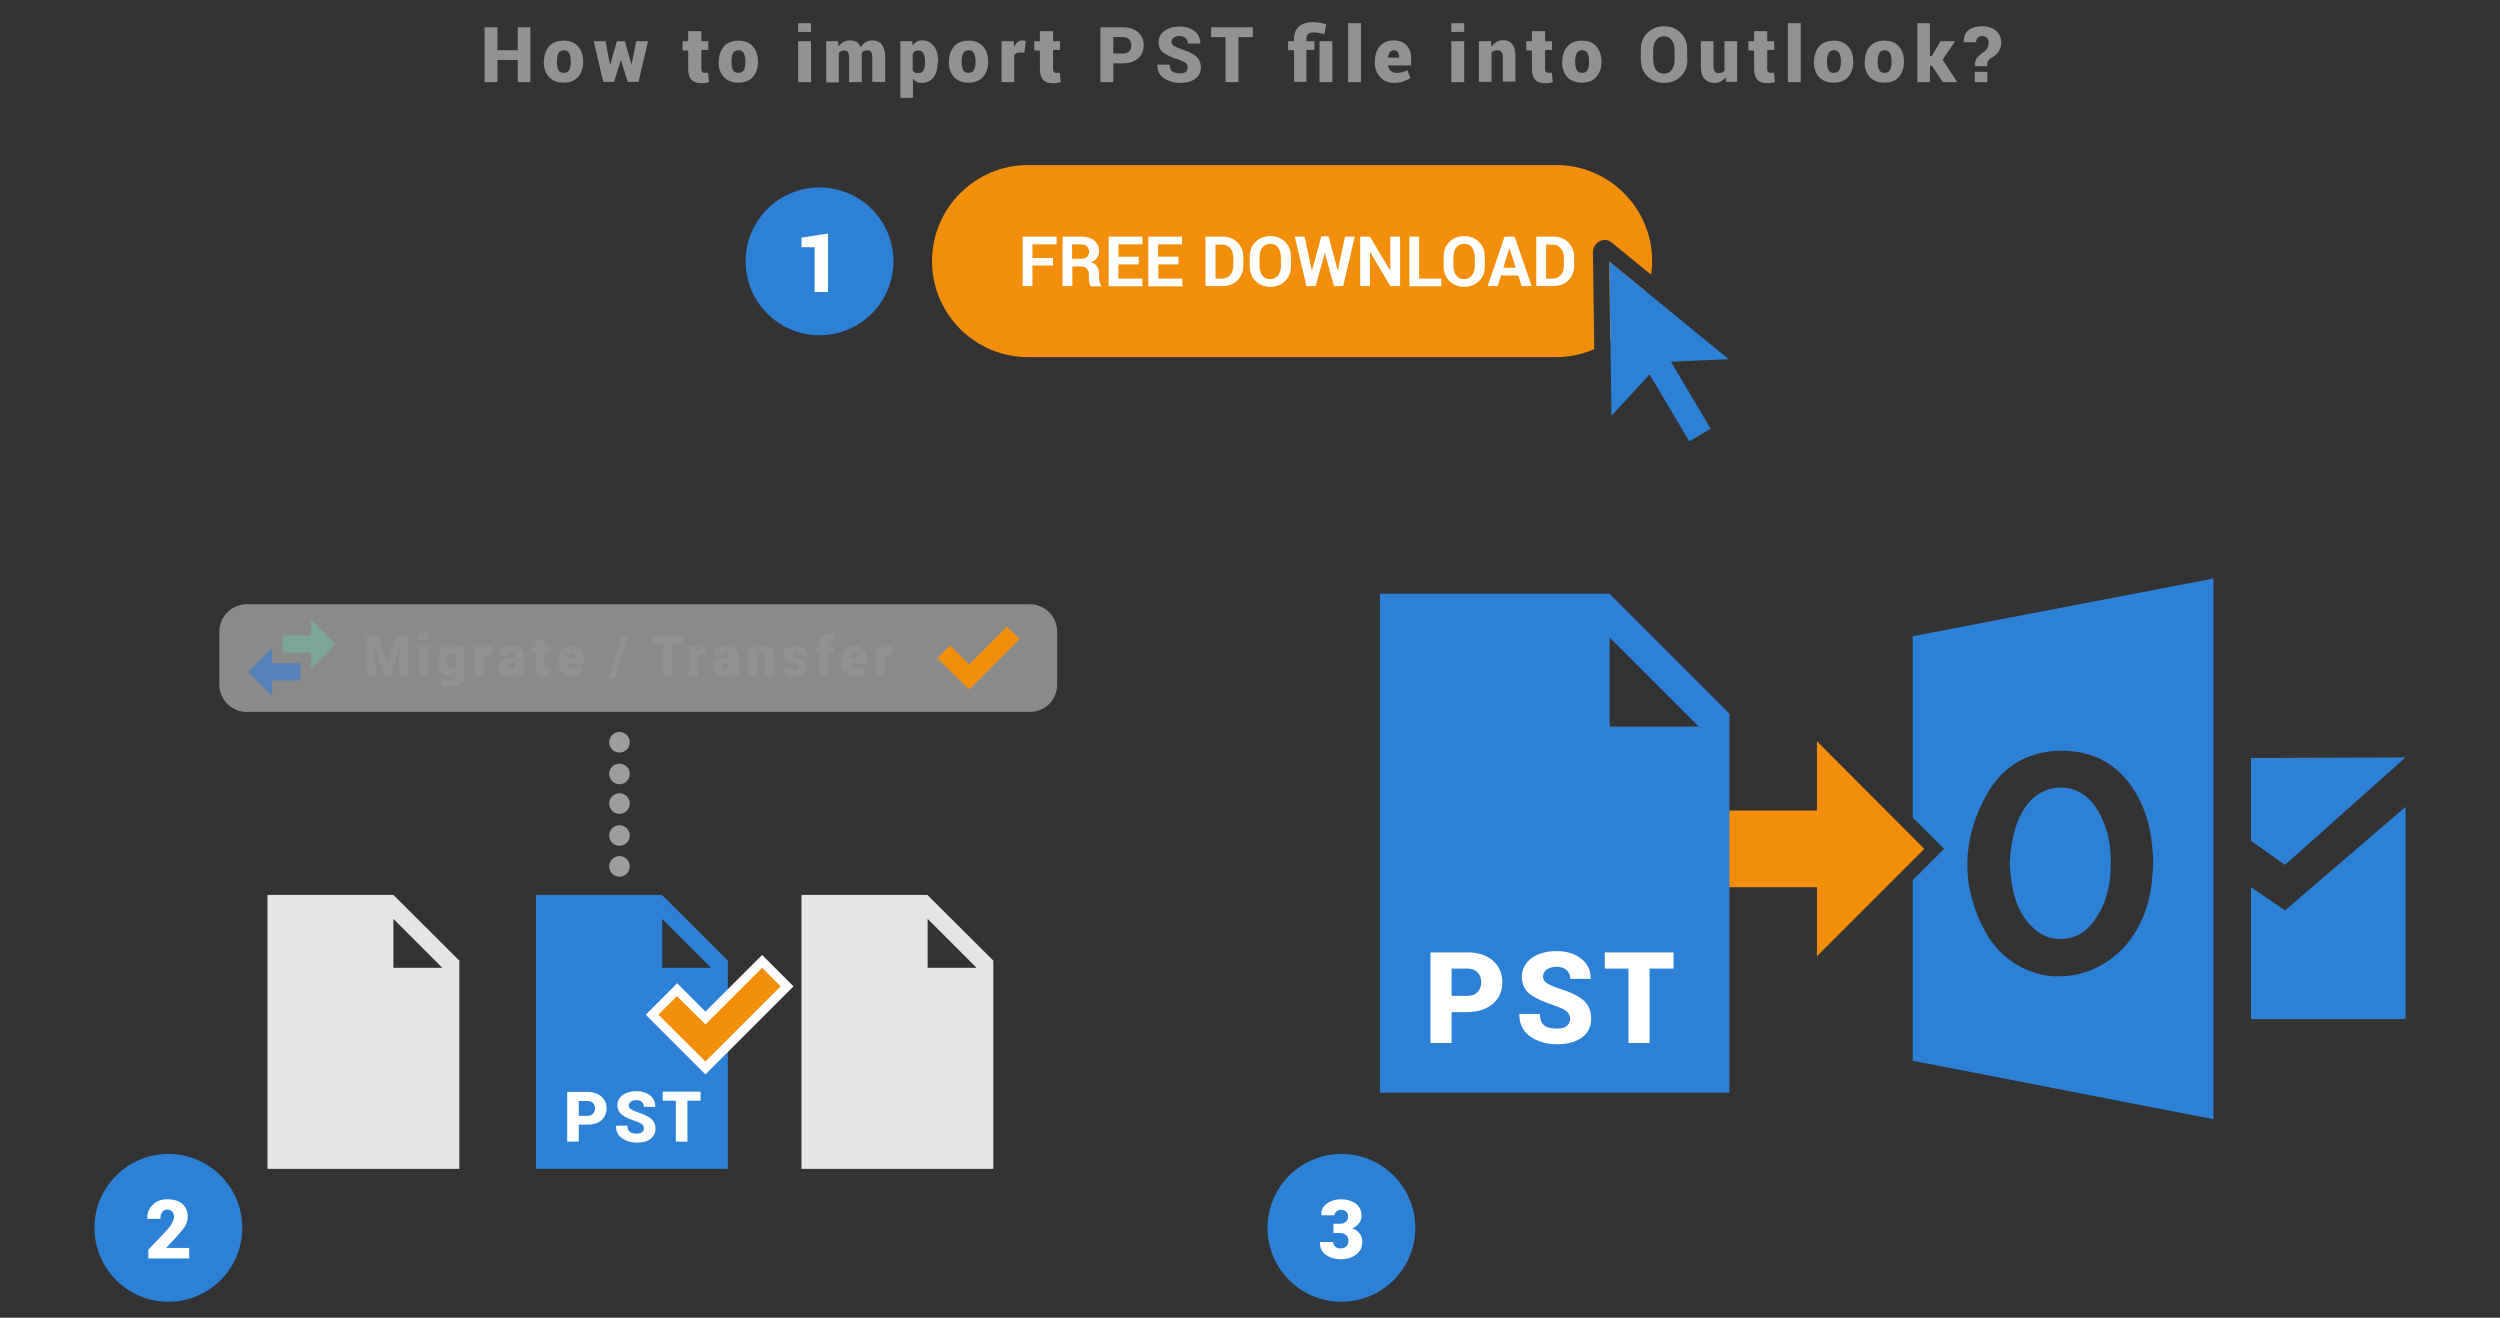
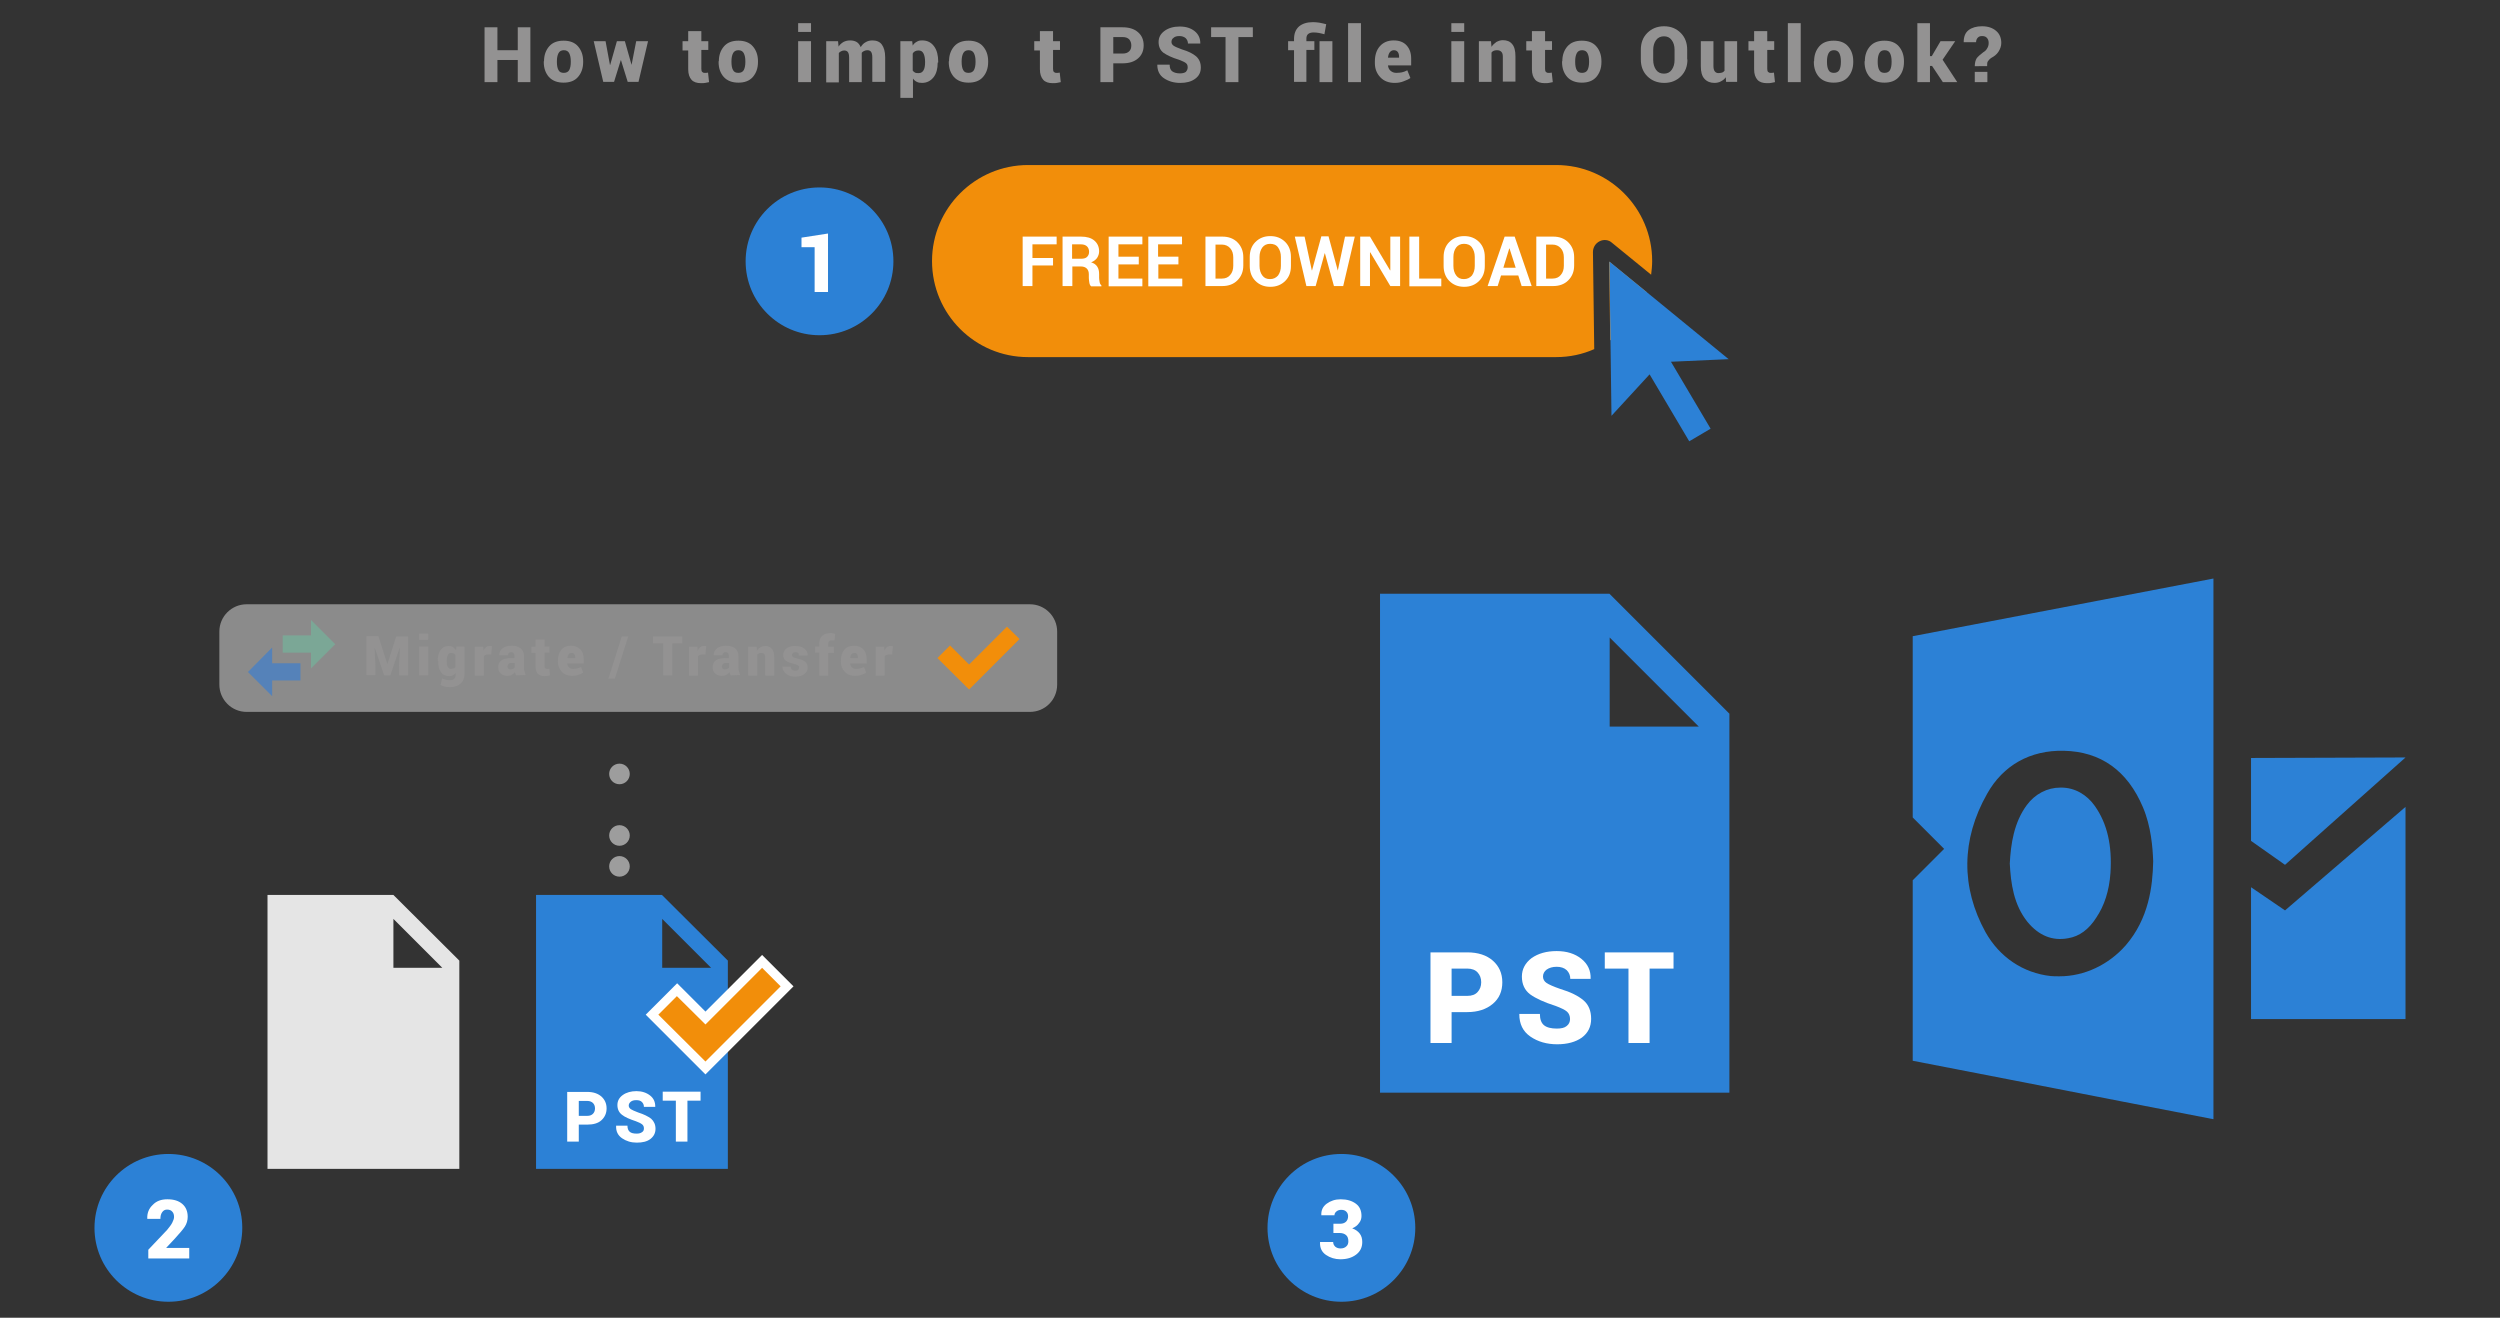
<svg xmlns="http://www.w3.org/2000/svg" version="1.1" id="Layer_1" x="0px" y="0px" width="971px" height="511.8px" viewBox="0 0 971 511.8" style="enable-background:new 0 0 971 511.8;" xml:space="preserve">
  <rect x="0" y="0" width="971" height="511.8" fill="#333333" stroke="none" />
  <g>
    <g>
      <g>
        <path style="fill:#F28E0A;" d="M639.6,113.5l-14.6-11.9l0.4,30.6C632,127.7,637,121.2,639.6,113.5z" />
        <path style="fill:#F28E0A;" d="M618.7,97.9c0-1.8,1-3.4,2.6-4.2c1.6-0.8,3.5-0.6,4.8,0.6l15.2,12.4c0.2-1.7,0.4-3.5,0.4-5.3     c0-20.5-16.7-37.3-37.3-37.3H399.3c-20.5,0-37.3,16.7-37.3,37.3s16.7,37.3,37.3,37.3h205.1c5.3,0,10.3-1.1,14.8-3.1L618.7,97.9z" />
      </g>
      <g>
        <path style="fill:#FFFFFF;" d="M409,103.1h-8v8h-3.8V91.9h13.2v3h-9.4v5.3h8V103.1z" />
        <path style="fill:#FFFFFF;" d="M416.5,103.4v7.7h-3.8V91.9h7.2c2.2,0,3.9,0.5,5.1,1.5c1.2,1,1.9,2.4,1.9,4.2c0,1-0.3,1.8-0.8,2.6     c-0.5,0.7-1.3,1.3-2.3,1.7c1.1,0.3,1.9,0.9,2.4,1.7c0.5,0.8,0.7,1.7,0.7,2.9v1.4c0,0.5,0.1,1.1,0.2,1.7c0.1,0.6,0.4,1,0.7,1.3     v0.3h-4c-0.4-0.3-0.6-0.8-0.7-1.4c-0.1-0.7-0.2-1.3-0.2-1.9v-1.4c0-1-0.3-1.7-0.8-2.2c-0.5-0.5-1.3-0.8-2.2-0.8H416.5z      M416.5,100.5h3.3c1.1,0,1.9-0.2,2.4-0.7c0.5-0.5,0.8-1.1,0.8-2c0-0.9-0.3-1.6-0.8-2.1s-1.3-0.8-2.4-0.8h-3.4V100.5z" />
        <path style="fill:#FFFFFF;" d="M442.3,102.7h-7.9v5.5h9.3v3h-13.1V91.9h13.1v3h-9.3v4.8h7.9V102.7z" />
        <path style="fill:#FFFFFF;" d="M457.8,102.7h-7.9v5.5h9.3v3H446V91.9h13.1v3h-9.3v4.8h7.9V102.7z" />
        <path style="fill:#FFFFFF;" d="M468.2,111.1V91.9h6.6c2.3,0,4.3,0.7,5.8,2.2c1.5,1.5,2.3,3.4,2.3,5.8v3.2c0,2.4-0.8,4.3-2.3,5.8     c-1.5,1.5-3.5,2.2-5.8,2.2H468.2z M472.1,94.9v13.3h2.5c1.4,0,2.5-0.5,3.2-1.4c0.8-0.9,1.2-2.1,1.2-3.6v-3.2     c0-1.5-0.4-2.7-1.2-3.6c-0.8-0.9-1.9-1.4-3.2-1.4H472.1z" />
        <path style="fill:#FFFFFF;" d="M501.4,103.3c0,2.4-0.7,4.3-2.2,5.8c-1.5,1.5-3.4,2.3-5.8,2.3c-2.4,0-4.3-0.8-5.8-2.3     c-1.5-1.5-2.2-3.5-2.2-5.8v-3.5c0-2.3,0.7-4.3,2.2-5.8s3.4-2.3,5.8-2.3c2.4,0,4.3,0.8,5.8,2.3c1.5,1.5,2.2,3.5,2.2,5.8V103.3z      M497.5,99.8c0-1.5-0.4-2.7-1.1-3.7c-0.7-1-1.8-1.4-3.1-1.4c-1.3,0-2.3,0.5-3,1.4c-0.7,1-1.1,2.2-1.1,3.7v3.5     c0,1.5,0.4,2.8,1.1,3.7c0.7,1,1.7,1.4,3,1.4c1.3,0,2.3-0.5,3.1-1.4c0.7-1,1.1-2.2,1.1-3.7V99.8z" />
        <path style="fill:#FFFFFF;" d="M519.6,105.1L519.6,105.1l2.8-13.2h3.8l-4.5,19.2h-3.6l-3.5-12.7h-0.1l-3.5,12.7h-3.6l-4.5-19.2     h3.8l2.8,13.1l0.1,0l3.6-13.2h2.8L519.6,105.1z" />
        <path style="fill:#FFFFFF;" d="M543.8,111.1H540L532.2,98l-0.1,0v13.1h-3.8V91.9h3.8l7.8,13.1l0.1,0V91.9h3.8V111.1z" />
        <path style="fill:#FFFFFF;" d="M551.3,108.2h8.5v3h-12.4V91.9h3.8V108.2z" />
        <path style="fill:#FFFFFF;" d="M576.7,103.3c0,2.4-0.7,4.3-2.2,5.8c-1.5,1.5-3.4,2.3-5.8,2.3c-2.4,0-4.3-0.8-5.8-2.3     c-1.5-1.5-2.2-3.5-2.2-5.8v-3.5c0-2.3,0.7-4.3,2.2-5.8c1.5-1.5,3.4-2.3,5.8-2.3c2.4,0,4.3,0.8,5.8,2.3c1.5,1.5,2.2,3.5,2.2,5.8     V103.3z M572.8,99.8c0-1.5-0.4-2.7-1.1-3.7c-0.7-1-1.8-1.4-3.1-1.4c-1.3,0-2.3,0.5-3,1.4s-1.1,2.2-1.1,3.7v3.5     c0,1.5,0.4,2.8,1.1,3.7c0.7,1,1.7,1.4,3,1.4c1.3,0,2.3-0.5,3.1-1.4c0.7-1,1.1-2.2,1.1-3.7V99.8z" />
        <path style="fill:#FFFFFF;" d="M589.7,107h-6.7l-1.3,4.1h-3.9l6.6-19.2h3.9l6.6,19.2H591L589.7,107z M583.9,104h4.8l-2.4-7.5     h-0.1L583.9,104z" />
        <path style="fill:#FFFFFF;" d="M596.7,111.1V91.9h6.6c2.3,0,4.3,0.7,5.8,2.2c1.5,1.5,2.3,3.4,2.3,5.8v3.2c0,2.4-0.8,4.3-2.3,5.8     c-1.5,1.5-3.5,2.2-5.8,2.2H596.7z M600.5,94.9v13.3h2.5c1.4,0,2.5-0.5,3.2-1.4c0.8-0.9,1.2-2.1,1.2-3.6v-3.2     c0-1.5-0.4-2.7-1.2-3.6c-0.8-0.9-1.9-1.4-3.2-1.4H600.5z" />
      </g>
      <circle style="fill:#2C81D6;" cx="318.3" cy="101.5" r="28.7" />
      <g>
        <path style="fill:#FFFFFF;" d="M321.7,113.4h-5.3V96h-5.1v-3.7l10.3-1.6V113.4z" />
      </g>
      <polygon style="fill:#2C81D6;" points="671.4,139.5 625.1,101.6 625.9,161.5 640.7,145.4 656.1,171.4 664.4,166.5 649,140.5   " />
    </g>
    <g>
      <circle style="fill:#2C81D6;" cx="65.4" cy="476.9" r="28.7" />
      <g>
        <path style="fill:#FFFFFF;" d="M73.5,488.8H57.6v-3.4l7.3-7.7c0.9-1.1,1.6-2,2-2.8c0.4-0.8,0.7-1.6,0.7-2.2     c0-0.9-0.2-1.6-0.7-2.1c-0.4-0.5-1.1-0.8-2-0.8c-0.8,0-1.4,0.3-1.9,1c-0.5,0.7-0.7,1.5-0.7,2.6h-5.1l0-0.1     c-0.1-2.1,0.6-3.9,2.1-5.3c1.4-1.5,3.3-2.2,5.7-2.2c2.5,0,4.4,0.6,5.8,1.8c1.4,1.2,2.1,2.9,2.1,5c0,1.4-0.4,2.7-1.1,3.8     c-0.7,1.1-2.1,2.7-4.1,4.9l-3.1,3.3l0,0.1h8.9V488.8z" />
      </g>
      <circle style="fill:#2C81D6;" cx="521" cy="476.9" r="28.7" />
      <g>
        <path style="fill:#FFFFFF;" d="M518.1,475.3h2.5c0.9,0,1.7-0.3,2.2-0.8c0.5-0.5,0.8-1.2,0.8-2.1c0-0.7-0.2-1.3-0.7-1.8     c-0.5-0.5-1.1-0.7-2-0.7c-0.7,0-1.3,0.2-1.8,0.6c-0.5,0.4-0.8,0.9-0.8,1.5h-5.1l0-0.1c-0.1-1.8,0.6-3.3,2.1-4.4     c1.5-1.1,3.3-1.7,5.4-1.7c2.5,0,4.4,0.6,5.9,1.7c1.5,1.1,2.2,2.7,2.2,4.8c0,1-0.3,2-1,2.8c-0.6,0.9-1.5,1.5-2.6,2     c1.2,0.4,2.2,1.1,2.9,2c0.7,0.9,1,2,1,3.3c0,2.1-0.8,3.7-2.4,4.9c-1.6,1.2-3.6,1.8-6.1,1.8c-2.1,0-4-0.6-5.6-1.7     c-1.6-1.1-2.4-2.7-2.3-4.9l0-0.1h5.1c0,0.7,0.3,1.3,0.8,1.8c0.6,0.5,1.3,0.7,2.1,0.7c0.9,0,1.7-0.3,2.2-0.8     c0.6-0.5,0.8-1.2,0.8-2c0-1.1-0.3-1.9-0.9-2.4c-0.6-0.5-1.4-0.8-2.4-0.8h-2.5V475.3z" />
      </g>
    </g>
    <path style="opacity:0.5;fill:#E5E5E5;" d="M400,276.5H95.8c-5.9,0-10.6-4.8-10.6-10.6v-20.6c0-5.9,4.8-10.6,10.6-10.6H400   c5.9,0,10.6,4.8,10.6,10.6v20.6C410.6,271.8,405.9,276.5,400,276.5z" />
    <path style="fill:#2C81D6;" d="M257.1,347.6h-48.9v106.4h74.5v-80.9L257.1,347.6z M257.2,375.9v-19l19,19H257.2z" />
    <g>
      <path style="fill:#FFFFFF;" d="M224.8,436.8v6.6h-4.5v-19.3h7.8c2.3,0,4.1,0.6,5.5,1.8c1.3,1.2,2,2.7,2,4.6c0,1.9-0.7,3.4-2,4.6    c-1.3,1.2-3.2,1.7-5.5,1.7H224.8z M224.8,433.4h3.3c1,0,1.7-0.3,2.2-0.8c0.5-0.5,0.8-1.2,0.8-2.1c0-0.9-0.3-1.6-0.8-2.1    c-0.5-0.5-1.3-0.8-2.2-0.8h-3.3V433.4z" />
      <path style="fill:#FFFFFF;" d="M250.1,438.3c0-0.7-0.2-1.2-0.7-1.6c-0.5-0.4-1.3-0.8-2.4-1.2c-2.4-0.8-4.3-1.6-5.4-2.5    c-1.2-0.9-1.8-2.2-1.8-3.8c0-1.6,0.7-2.9,2.1-3.9c1.4-1,3.2-1.5,5.3-1.5c2.1,0,3.9,0.6,5.3,1.7c1.4,1.1,2,2.5,2,4.3l0,0.1h-4.4    c0-0.8-0.3-1.4-0.8-1.9s-1.2-0.7-2.2-0.7c-0.9,0-1.6,0.2-2.1,0.6c-0.5,0.4-0.8,0.9-0.8,1.5c0,0.6,0.3,1,0.8,1.4    c0.5,0.3,1.5,0.8,2.9,1.3c2.2,0.7,3.8,1.5,5,2.4c1.1,1,1.7,2.3,1.7,3.9c0,1.7-0.7,3-2,4c-1.3,1-3.1,1.4-5.3,1.4    c-2.2,0-4.1-0.6-5.7-1.7c-1.6-1.1-2.4-2.7-2.3-4.8l0-0.1h4.4c0,1.1,0.3,1.9,0.9,2.4c0.6,0.5,1.5,0.7,2.7,0.7    c0.9,0,1.6-0.2,2.1-0.6C249.9,439.4,250.1,438.9,250.1,438.3z" />
      <path style="fill:#FFFFFF;" d="M272.1,427.5H267v15.9h-4.5v-15.9h-5.1v-3.5h14.7V427.5z" />
    </g>
    <g>
      <polygon style="fill:#F28E0A;" points="274,397.9 262.9,386.9 255.7,394.1 274,412.3 303.2,383.1 296,375.9   " />
      <path style="fill:#FFFFFF;" d="M274,417.3l-23.2-23.2l12.2-12.2l11,11l22-22l12.2,12.2L274,417.3z M260.7,394.1l13.3,13.3    l24.3-24.3l-2.3-2.3l-22,22l-11-11L260.7,394.1z" />
    </g>
    <polygon style="fill:#F28E0A;" points="274,397.9 262.9,386.9 255.7,394.1 274,412.3 303.2,383.1 296,375.9  " />
    <polygon style="fill:#7BA796;" points="109.8,253.5 120.8,253.5 120.8,259.6 130.2,250.2 120.8,240.8 120.8,246.8 109.8,246.8  " />
    <polygon style="fill:#5582B9;" points="116.7,257.6 105.7,257.6 105.7,251.5 96.3,261 105.7,270.4 105.7,264.3 116.7,264.3  " />
    <g>
      <g>
        <path style="fill:#939292;" d="M147,247.2l3.4,10.6h0.1l3.4-10.6h4.6v15.1h-3.5v-3.7l0.3-6.9l-0.1,0l-3.6,10.6h-2.4l-3.6-10.6     l-0.1,0l0.3,6.8v3.7h-3.5v-15.1H147z" />
        <path style="fill:#939292;" d="M166.3,248.5h-3.5v-2.4h3.5V248.5z M166.3,262.3h-3.5v-11.2h3.5V262.3z" />
        <path style="fill:#939292;" d="M170,256.7c0-1.7,0.4-3.2,1.1-4.2c0.8-1.1,1.8-1.6,3.2-1.6c0.6,0,1.1,0.1,1.6,0.4     c0.4,0.3,0.8,0.7,1.2,1.2l0.2-1.4h3.1v10.8c0,1.5-0.5,2.7-1.5,3.6c-1,0.9-2.4,1.4-4.2,1.4c-0.6,0-1.2-0.1-1.8-0.2     s-1.2-0.4-1.8-0.6l0.6-2.6c0.5,0.2,1,0.4,1.5,0.5s1,0.2,1.6,0.2c0.7,0,1.3-0.2,1.6-0.6c0.4-0.4,0.6-0.9,0.6-1.6v-0.6     c-0.3,0.4-0.7,0.7-1.1,0.9c-0.4,0.2-0.9,0.3-1.4,0.3c-1.4,0-2.5-0.5-3.2-1.5c-0.8-1-1.1-2.4-1.1-4.1V256.7z M173.5,256.9     c0,0.9,0.1,1.6,0.4,2.1c0.3,0.5,0.7,0.8,1.3,0.8c0.4,0,0.7-0.1,1-0.2c0.3-0.1,0.5-0.3,0.7-0.5v-4.7c-0.2-0.3-0.4-0.5-0.7-0.6     c-0.3-0.1-0.6-0.2-1-0.2c-0.6,0-1.1,0.3-1.3,0.9c-0.3,0.6-0.4,1.3-0.4,2.3V256.9z" />
        <path style="fill:#939292;" d="M190.8,254.2l-1.3,0c-0.4,0-0.7,0.1-1,0.2c-0.3,0.1-0.4,0.3-0.6,0.6v7.4h-3.5v-11.2h3.3l0.1,1.6     c0.2-0.6,0.5-1,0.9-1.4c0.4-0.3,0.8-0.5,1.4-0.5c0.2,0,0.3,0,0.5,0c0.2,0,0.3,0.1,0.5,0.1L190.8,254.2z" />
        <path style="fill:#939292;" d="M200.5,262.3c-0.1-0.2-0.2-0.4-0.3-0.6c-0.1-0.2-0.1-0.4-0.2-0.7c-0.3,0.5-0.7,0.8-1.2,1.1     c-0.5,0.3-1,0.4-1.7,0.4c-1.1,0-1.9-0.3-2.6-0.9s-1-1.4-1-2.5c0-1.1,0.4-2,1.2-2.6c0.8-0.6,2.1-0.9,3.8-0.9h1.3v-0.8     c0-0.5-0.1-0.8-0.3-1.1s-0.6-0.4-1-0.4c-0.4,0-0.7,0.1-0.9,0.3c-0.2,0.2-0.3,0.5-0.3,0.9l-3.4,0l0-0.1c0-1,0.4-1.9,1.3-2.6     s2.1-1,3.6-1c1.4,0,2.5,0.3,3.4,1s1.3,1.7,1.3,3v4.2c0,0.6,0,1.2,0.2,1.7c0.1,0.5,0.3,1,0.5,1.5L200.5,262.3z M198.2,260     c0.3,0,0.7-0.1,1-0.2s0.5-0.3,0.7-0.5v-1.8h-1.2c-0.6,0-1,0.1-1.2,0.4s-0.4,0.6-0.4,1c0,0.3,0.1,0.6,0.3,0.8     C197.6,259.9,197.9,260,198.2,260z" />
        <path style="fill:#939292;" d="M211.5,248.3v2.8h1.9v2.4h-1.9v5.1c0,0.4,0.1,0.7,0.2,0.9c0.2,0.2,0.4,0.3,0.7,0.3     c0.2,0,0.4,0,0.5,0s0.3,0,0.5-0.1l0.2,2.6c-0.4,0.1-0.7,0.2-1,0.2c-0.3,0-0.7,0.1-1.1,0.1c-1.2,0-2-0.3-2.6-0.9s-0.9-1.6-0.9-2.9     v-5.2h-1.6v-2.4h1.6v-2.8H211.5z" />
        <path style="fill:#939292;" d="M222.2,262.5c-1.7,0-3-0.5-4-1.6c-1-1-1.5-2.3-1.5-3.9v-0.4c0-1.7,0.4-3.1,1.3-4.2     c0.9-1.1,2.2-1.6,3.8-1.6c1.5,0,2.7,0.5,3.6,1.4c0.9,0.9,1.3,2.1,1.3,3.7v1.8h-6.4l0,0.1c0.1,0.6,0.3,1,0.7,1.4     c0.4,0.4,0.9,0.6,1.6,0.6c0.7,0,1.2-0.1,1.6-0.2c0.4-0.1,0.9-0.3,1.5-0.5l0.8,2.1c-0.5,0.4-1.1,0.7-1.9,0.9     C223.9,262.4,223.1,262.5,222.2,262.5z M222,253.6c-0.5,0-0.9,0.2-1.1,0.5c-0.3,0.4-0.4,0.8-0.5,1.4l0,0.1h3v-0.3     c0-0.6-0.1-1-0.4-1.3C222.8,253.7,222.5,253.6,222,253.6z" />
        <path style="fill:#939292;" d="M238.8,263.6h-2.5l5.2-16.4h2.5L238.8,263.6z" />
        <path style="fill:#939292;" d="M265.1,249.9h-4v12.4h-3.5v-12.4h-4v-2.7h11.4V249.9z" />
        <path style="fill:#939292;" d="M274,254.2l-1.3,0c-0.4,0-0.7,0.1-1,0.2c-0.3,0.1-0.4,0.3-0.6,0.6v7.4h-3.5v-11.2h3.3l0.1,1.6     c0.2-0.6,0.5-1,0.9-1.4c0.4-0.3,0.8-0.5,1.4-0.5c0.2,0,0.3,0,0.5,0c0.2,0,0.3,0.1,0.5,0.1L274,254.2z" />
        <path style="fill:#939292;" d="M283.8,262.3c-0.1-0.2-0.2-0.4-0.3-0.6c-0.1-0.2-0.1-0.4-0.2-0.7c-0.3,0.5-0.7,0.8-1.2,1.1     c-0.5,0.3-1,0.4-1.7,0.4c-1.1,0-1.9-0.3-2.6-0.9s-1-1.4-1-2.5c0-1.1,0.4-2,1.2-2.6c0.8-0.6,2.1-0.9,3.8-0.9h1.3v-0.8     c0-0.5-0.1-0.8-0.3-1.1s-0.6-0.4-1-0.4c-0.4,0-0.7,0.1-0.9,0.3c-0.2,0.2-0.3,0.5-0.3,0.9l-3.4,0l0-0.1c0-1,0.4-1.9,1.3-2.6     s2.1-1,3.6-1c1.4,0,2.5,0.3,3.4,1s1.3,1.7,1.3,3v4.2c0,0.6,0,1.2,0.2,1.7c0.1,0.5,0.3,1,0.5,1.5L283.8,262.3z M281.5,260     c0.3,0,0.7-0.1,1-0.2s0.5-0.3,0.7-0.5v-1.8h-1.2c-0.6,0-1,0.1-1.2,0.4s-0.4,0.6-0.4,1c0,0.3,0.1,0.6,0.3,0.8     C280.9,259.9,281.2,260,281.5,260z" />
        <path style="fill:#939292;" d="M293.9,251.1l0.1,1.6c0.4-0.6,0.8-1,1.4-1.3c0.5-0.3,1.1-0.5,1.8-0.5c1.1,0,2,0.4,2.6,1.1     c0.6,0.7,0.9,1.8,0.9,3.4v7h-3.5v-7c0-0.6-0.1-1.1-0.4-1.4c-0.3-0.3-0.7-0.4-1.2-0.4c-0.3,0-0.6,0.1-0.9,0.2     c-0.3,0.1-0.5,0.3-0.6,0.5v8.1h-3.5v-11.2H293.9z" />
        <path style="fill:#939292;" d="M310.4,259.1c0-0.3-0.2-0.5-0.5-0.7s-0.9-0.4-1.7-0.6c-1.3-0.3-2.3-0.7-3-1.2     c-0.7-0.5-1-1.3-1-2.2c0-1,0.4-1.8,1.2-2.5s2-1,3.4-1c1.5,0,2.7,0.3,3.6,1c0.9,0.7,1.3,1.5,1.3,2.6l0,0.1h-3.4     c0-0.4-0.1-0.8-0.3-1c-0.2-0.2-0.6-0.3-1.1-0.3c-0.4,0-0.7,0.1-0.9,0.3c-0.2,0.2-0.4,0.5-0.4,0.8c0,0.3,0.1,0.5,0.4,0.8     c0.3,0.2,0.9,0.4,1.7,0.6c1.4,0.3,2.4,0.7,3,1.2c0.7,0.5,1,1.3,1,2.3c0,1-0.4,1.8-1.3,2.5c-0.9,0.7-2.1,1-3.6,1     c-1.5,0-2.7-0.4-3.6-1.2c-0.9-0.8-1.3-1.6-1.3-2.6l0-0.1h3.2c0,0.5,0.2,0.9,0.5,1.2c0.3,0.2,0.7,0.4,1.3,0.4     c0.5,0,0.8-0.1,1.1-0.3C310.3,259.7,310.4,259.5,310.4,259.1z" />
        <path style="fill:#939292;" d="M318.2,262.3v-8.8h-1.6v-2.4h1.6v-1.2c0-1.3,0.4-2.3,1.2-3c0.8-0.7,1.9-1,3.3-1     c0.3,0,0.5,0,0.8,0.1s0.6,0.1,0.9,0.2l-0.3,2.6c-0.2,0-0.4-0.1-0.5-0.1s-0.3,0-0.5,0c-0.4,0-0.8,0.1-1,0.3     c-0.2,0.2-0.4,0.6-0.4,1v1.2h2.2v2.4h-2.2v8.8H318.2z" />
        <path style="fill:#939292;" d="M332.1,262.5c-1.7,0-3-0.5-4-1.6c-1-1-1.5-2.3-1.5-3.9v-0.4c0-1.7,0.4-3.1,1.3-4.2     c0.9-1.1,2.2-1.6,3.8-1.6c1.5,0,2.7,0.5,3.6,1.4c0.9,0.9,1.3,2.1,1.3,3.7v1.8h-6.4l0,0.1c0.1,0.6,0.3,1,0.7,1.4     c0.4,0.4,0.9,0.6,1.6,0.6c0.7,0,1.2-0.1,1.6-0.2c0.4-0.1,0.9-0.3,1.5-0.5l0.8,2.1c-0.5,0.4-1.1,0.7-1.9,0.9     C333.8,262.4,333,262.5,332.1,262.5z M331.8,253.6c-0.5,0-0.9,0.2-1.1,0.5c-0.3,0.4-0.4,0.8-0.5,1.4l0,0.1h3v-0.3     c0-0.6-0.1-1-0.4-1.3C332.7,253.7,332.3,253.6,331.8,253.6z" />
        <path style="fill:#939292;" d="M346.5,254.2l-1.3,0c-0.4,0-0.7,0.1-1,0.2c-0.3,0.1-0.4,0.3-0.6,0.6v7.4h-3.5v-11.2h3.3l0.1,1.6     c0.2-0.6,0.5-1,0.9-1.4c0.4-0.3,0.8-0.5,1.4-0.5c0.2,0,0.3,0,0.5,0c0.2,0,0.3,0.1,0.5,0.1L346.5,254.2z" />
      </g>
    </g>
    <polygon style="fill:#F28E0A;" points="376.4,258.1 369,250.7 364.1,255.6 376.4,267.8 396,248.2 391.1,243.4  " />
-     <circle style="opacity:0.6;fill:#E5E5E5;" cx="240.6" cy="312.1" r="4" />
    <circle style="opacity:0.6;fill:#E5E5E5;" cx="240.6" cy="324.5" r="4" />
    <circle style="opacity:0.6;fill:#E5E5E5;" cx="240.6" cy="336.5" r="4" />
-     <circle style="opacity:0.6;fill:#E5E5E5;" cx="240.6" cy="288.3" r="4" />
    <circle style="opacity:0.6;fill:#E5E5E5;" cx="240.6" cy="300.6" r="4" />
    <path style="fill:#E5E5E5;" d="M152.8,347.6h-48.9v106.4h74.5v-80.9L152.8,347.6z M152.8,375.9v-19l19,19H152.8z" />
-     <path style="fill:#E5E5E5;" d="M360.2,347.6h-48.9v106.4h74.5v-80.9L360.2,347.6z M360.3,375.9v-19l19,19H360.3z" />
    <g>
      <path style="fill:#939292;" d="M206,31.9h-4.9v-8.6h-7.9v8.6h-5V10.6h5v8.9h7.9v-8.9h4.9V31.9z" />
      <path style="fill:#939292;" d="M211.3,23.8c0-2.4,0.7-4.3,2-5.8c1.3-1.5,3.2-2.2,5.6-2.2c2.4,0,4.3,0.7,5.6,2.2    c1.3,1.5,2,3.4,2,5.8v0.3c0,2.4-0.7,4.3-2,5.8c-1.3,1.5-3.2,2.2-5.6,2.2c-2.4,0-4.3-0.7-5.7-2.2c-1.3-1.5-2-3.4-2-5.8V23.8z     M216.3,24.1c0,1.3,0.2,2.4,0.6,3.1c0.4,0.8,1.1,1.1,2.1,1.1c1,0,1.7-0.4,2.1-1.1c0.4-0.8,0.6-1.8,0.6-3.1v-0.3    c0-1.3-0.2-2.3-0.6-3.1c-0.4-0.8-1.1-1.2-2.1-1.2c-1,0-1.7,0.4-2.1,1.2c-0.4,0.8-0.6,1.8-0.6,3.1V24.1z" />
      <path style="fill:#939292;" d="M245.3,25.2L245.3,25.2l1.8-9.2h4.6l-3.7,15.8h-4.2l-2.6-8.4h-0.1l-2.6,8.4h-4.2L230.6,16h4.6    l1.7,9.2h0.1l2.6-9.2h3.1L245.3,25.2z" />
      <path style="fill:#939292;" d="M272.4,12.1V16h2.7v3.4h-2.7v7.3c0,0.6,0.1,1,0.3,1.2c0.2,0.2,0.5,0.4,0.9,0.4c0.3,0,0.6,0,0.7,0    s0.4-0.1,0.7-0.1l0.4,3.7c-0.5,0.1-1,0.2-1.5,0.3c-0.4,0.1-1,0.1-1.6,0.1c-1.6,0-2.9-0.4-3.7-1.3s-1.3-2.2-1.3-4.1v-7.3h-2.2V16    h2.2v-3.9H272.4z" />
      <path style="fill:#939292;" d="M279.2,23.8c0-2.4,0.7-4.3,2-5.8c1.3-1.5,3.2-2.2,5.6-2.2c2.4,0,4.3,0.7,5.6,2.2    c1.3,1.5,2,3.4,2,5.8v0.3c0,2.4-0.7,4.3-2,5.8c-1.3,1.5-3.2,2.2-5.6,2.2c-2.4,0-4.3-0.7-5.7-2.2c-1.3-1.5-2-3.4-2-5.8V23.8z     M284.1,24.1c0,1.3,0.2,2.4,0.6,3.1c0.4,0.8,1.1,1.1,2.1,1.1c1,0,1.7-0.4,2.1-1.1c0.4-0.8,0.6-1.8,0.6-3.1v-0.3    c0-1.3-0.2-2.3-0.6-3.1c-0.4-0.8-1.1-1.2-2.1-1.2c-1,0-1.7,0.4-2.1,1.2c-0.4,0.8-0.6,1.8-0.6,3.1V24.1z" />
      <path style="fill:#939292;" d="M315,12.4h-5V9h5V12.4z M315,31.9h-5V16h5V31.9z" />
      <path style="fill:#939292;" d="M325.5,16l0.2,2.1c0.5-0.8,1.1-1.3,1.9-1.8c0.8-0.4,1.6-0.6,2.6-0.6c1,0,1.8,0.2,2.5,0.6    c0.7,0.4,1.2,1.1,1.6,2c0.5-0.8,1.1-1.5,1.9-1.9c0.8-0.5,1.7-0.7,2.7-0.7c1.5,0,2.8,0.5,3.6,1.6s1.3,2.7,1.3,4.9v9.6h-5v-9.6    c0-1-0.2-1.7-0.5-2.1c-0.3-0.4-0.8-0.6-1.4-0.6c-0.5,0-0.9,0.1-1.3,0.3c-0.4,0.2-0.7,0.4-0.9,0.7c0,0.2,0,0.3,0,0.4s0,0.2,0,0.4    v10.6h-4.9v-9.6c0-1-0.2-1.7-0.5-2.1c-0.3-0.4-0.8-0.6-1.4-0.6c-0.4,0-0.9,0.1-1.2,0.3c-0.4,0.2-0.7,0.4-0.9,0.7v11.4h-4.9V16    H325.5z" />
      <path style="fill:#939292;" d="M364.2,24.3c0,2.4-0.5,4.3-1.6,5.7c-1.1,1.4-2.6,2.2-4.5,2.2c-0.8,0-1.4-0.1-2-0.4    c-0.6-0.3-1.1-0.7-1.5-1.3V38h-4.9V16h4.6l0.2,1.7c0.4-0.7,1-1.2,1.6-1.5c0.6-0.4,1.3-0.5,2.1-0.5c2,0,3.5,0.8,4.6,2.3    c1.1,1.5,1.6,3.5,1.6,6V24.3z M359.3,24c0-1.3-0.2-2.4-0.6-3.2c-0.4-0.8-1-1.2-1.9-1.2c-0.6,0-1,0.1-1.4,0.3    c-0.4,0.2-0.7,0.5-0.9,0.9v6.6c0.2,0.3,0.5,0.6,0.9,0.8c0.4,0.2,0.9,0.2,1.4,0.2c0.9,0,1.5-0.4,1.9-1.1c0.4-0.7,0.6-1.7,0.6-3V24z    " />
      <path style="fill:#939292;" d="M368.6,23.8c0-2.4,0.7-4.3,2-5.8c1.3-1.5,3.2-2.2,5.6-2.2c2.4,0,4.3,0.7,5.6,2.2    c1.3,1.5,2,3.4,2,5.8v0.3c0,2.4-0.7,4.3-2,5.8c-1.3,1.5-3.2,2.2-5.6,2.2c-2.4,0-4.3-0.7-5.7-2.2c-1.3-1.5-2-3.4-2-5.8V23.8z     M373.5,24.1c0,1.3,0.2,2.4,0.6,3.1c0.4,0.8,1.1,1.1,2.1,1.1c1,0,1.7-0.4,2.1-1.1c0.4-0.8,0.6-1.8,0.6-3.1v-0.3    c0-1.3-0.2-2.3-0.6-3.1c-0.4-0.8-1.1-1.2-2.1-1.2c-1,0-1.7,0.4-2.1,1.2c-0.4,0.8-0.6,1.8-0.6,3.1V24.1z" />
-       <path style="fill:#939292;" d="M397.9,20.4l-1.8,0c-0.6,0-1,0.1-1.4,0.3c-0.4,0.2-0.6,0.5-0.8,0.8v10.4h-4.9V16h4.7l0.2,2.3    c0.3-0.8,0.8-1.5,1.3-1.9c0.5-0.5,1.2-0.7,1.9-0.7c0.2,0,0.5,0,0.7,0.1s0.5,0.1,0.6,0.1L397.9,20.4z" />
      <path style="fill:#939292;" d="M409,12.1V16h2.7v3.4H409v7.3c0,0.6,0.1,1,0.3,1.2c0.2,0.2,0.5,0.4,0.9,0.4c0.3,0,0.6,0,0.7,0    s0.4-0.1,0.7-0.1l0.4,3.7c-0.5,0.1-1,0.2-1.5,0.3c-0.4,0.1-1,0.1-1.6,0.1c-1.6,0-2.9-0.4-3.7-1.3s-1.3-2.2-1.3-4.1v-7.3h-2.2V16    h2.2v-3.9H409z" />
      <path style="fill:#939292;" d="M432.4,24.6v7.3h-5V10.6h8.6c2.5,0,4.5,0.6,6,1.9c1.5,1.3,2.2,3,2.2,5.1c0,2.1-0.7,3.8-2.2,5.1    c-1.5,1.3-3.5,1.9-6,1.9H432.4z M432.4,20.8h3.7c1.1,0,1.9-0.3,2.5-0.9c0.6-0.6,0.8-1.3,0.8-2.3c0-0.9-0.3-1.7-0.8-2.3    c-0.6-0.6-1.4-0.9-2.5-0.9h-3.7V20.8z" />
      <path style="fill:#939292;" d="M461.3,26.2c0-0.8-0.2-1.3-0.7-1.7c-0.5-0.4-1.4-0.8-2.7-1.3c-2.7-0.8-4.7-1.8-6-2.7    c-1.3-1-1.9-2.4-1.9-4.2c0-1.8,0.8-3.2,2.3-4.3c1.5-1.1,3.5-1.7,5.9-1.7c2.4,0,4.3,0.6,5.8,1.8c1.5,1.2,2.2,2.8,2.2,4.7l0,0.1    h-4.8c0-0.8-0.3-1.5-0.9-2.1c-0.6-0.5-1.4-0.8-2.4-0.8c-1,0-1.8,0.2-2.3,0.7c-0.6,0.4-0.8,1-0.8,1.6c0,0.6,0.3,1.1,0.9,1.5    c0.6,0.4,1.6,0.8,3.2,1.4c2.4,0.7,4.2,1.6,5.5,2.7c1.2,1.1,1.8,2.5,1.8,4.3c0,1.9-0.7,3.3-2.2,4.4c-1.5,1.1-3.4,1.6-5.8,1.6    c-2.4,0-4.5-0.6-6.3-1.8s-2.6-3-2.6-5.2l0-0.1h4.8c0,1.2,0.3,2.1,1,2.6c0.7,0.5,1.7,0.8,3,0.8c1,0,1.8-0.2,2.3-0.6    C461,27.4,461.3,26.9,461.3,26.2z" />
      <path style="fill:#939292;" d="M486.6,14.4H481v17.5h-5V14.4h-5.6v-3.8h16.2V14.4z" />
      <path style="fill:#939292;" d="M502.6,31.9V19.5h-2.3V16h2.3v-0.8c0-2.1,0.6-3.7,1.9-4.9c1.3-1.1,3.1-1.7,5.5-1.7    c0.8,0,1.6,0.1,2.4,0.2s1.7,0.4,2.7,0.6l-0.7,3.9c-0.8-0.2-1.5-0.4-2.1-0.5c-0.6-0.1-1.3-0.2-2.1-0.2c-0.9,0-1.6,0.2-2.1,0.6    c-0.5,0.4-0.7,1-0.7,1.8V16h3.1v3.4h-3.1v12.4H502.6z M517.5,31.9h-5V16h5V31.9z" />
      <path style="fill:#939292;" d="M528.6,31.9h-5V9h5V31.9z" />
      <path style="fill:#939292;" d="M541.7,32.2c-2.3,0-4.2-0.7-5.6-2.2c-1.4-1.5-2.1-3.3-2.1-5.5v-0.6c0-2.4,0.6-4.4,1.9-5.9    c1.3-1.5,3.1-2.3,5.4-2.3c2.1,0,3.8,0.6,5,1.9s1.8,3,1.8,5.2v2.6h-9l0,0.1c0.1,0.8,0.4,1.5,1,2c0.6,0.5,1.3,0.8,2.2,0.8    c0.9,0,1.7-0.1,2.2-0.2c0.6-0.1,1.3-0.4,2.1-0.8l1.2,3c-0.7,0.5-1.6,0.9-2.7,1.3C544.1,32,543,32.2,541.7,32.2z M541.4,19.5    c-0.7,0-1.2,0.3-1.6,0.8c-0.4,0.5-0.6,1.2-0.7,2l0,0.1h4.3V22c0-0.8-0.2-1.4-0.5-1.8C542.6,19.8,542.1,19.5,541.4,19.5z" />
      <path style="fill:#939292;" d="M568.7,12.4h-5V9h5V12.4z M568.7,31.9h-5V16h5V31.9z" />
      <path style="fill:#939292;" d="M579.1,16l0.2,2.2c0.5-0.8,1.2-1.4,1.9-1.9c0.8-0.4,1.6-0.7,2.5-0.7c1.6,0,2.8,0.5,3.6,1.5    c0.9,1,1.3,2.6,1.3,4.8v9.8h-4.9V22c0-0.9-0.2-1.5-0.6-1.9c-0.4-0.4-0.9-0.6-1.7-0.6c-0.5,0-0.9,0.1-1.2,0.2s-0.7,0.4-0.9,0.7    v11.4h-4.9V16H579.1z" />
      <path style="fill:#939292;" d="M600.1,12.1V16h2.7v3.4h-2.7v7.3c0,0.6,0.1,1,0.3,1.2c0.2,0.2,0.5,0.4,0.9,0.4c0.3,0,0.6,0,0.7,0    s0.4-0.1,0.7-0.1l0.4,3.7c-0.5,0.1-1,0.2-1.5,0.3c-0.4,0.1-1,0.1-1.6,0.1c-1.6,0-2.9-0.4-3.7-1.3s-1.3-2.2-1.3-4.1v-7.3h-2.2V16    h2.2v-3.9H600.1z" />
      <path style="fill:#939292;" d="M606.8,23.8c0-2.4,0.7-4.3,2-5.8c1.3-1.5,3.2-2.2,5.6-2.2c2.4,0,4.3,0.7,5.6,2.2    c1.3,1.5,2,3.4,2,5.8v0.3c0,2.4-0.7,4.3-2,5.8c-1.3,1.5-3.2,2.2-5.6,2.2c-2.4,0-4.3-0.7-5.7-2.2c-1.3-1.5-2-3.4-2-5.8V23.8z     M611.8,24.1c0,1.3,0.2,2.4,0.6,3.1c0.4,0.8,1.1,1.1,2.1,1.1c1,0,1.7-0.4,2.1-1.1c0.4-0.8,0.6-1.8,0.6-3.1v-0.3    c0-1.3-0.2-2.3-0.6-3.1c-0.4-0.8-1.1-1.2-2.1-1.2c-1,0-1.7,0.4-2.1,1.2c-0.4,0.8-0.6,1.8-0.6,3.1V24.1z" />
      <path style="fill:#939292;" d="M655.4,23.1c0,2.6-0.8,4.8-2.5,6.5s-3.8,2.6-6.5,2.6c-2.7,0-4.9-0.9-6.6-2.6s-2.5-3.9-2.5-6.5v-3.8    c0-2.6,0.8-4.8,2.5-6.5c1.7-1.7,3.9-2.6,6.5-2.6c2.7,0,4.8,0.9,6.5,2.6s2.5,3.9,2.5,6.5V23.1z M650.4,19.3c0-1.5-0.4-2.8-1.1-3.7    c-0.7-1-1.7-1.5-3-1.5c-1.3,0-2.4,0.5-3.1,1.5s-1.1,2.2-1.1,3.8v3.9c0,1.5,0.4,2.8,1.1,3.8s1.7,1.5,3.1,1.5c1.3,0,2.3-0.5,3-1.5    s1.1-2.2,1.1-3.8V19.3z" />
      <path style="fill:#939292;" d="M670.3,30c-0.5,0.7-1.1,1.2-1.9,1.6c-0.7,0.4-1.6,0.6-2.5,0.6c-1.6,0-2.9-0.5-3.9-1.6    s-1.4-2.7-1.4-4.9V16h4.9v9.7c0,0.9,0.2,1.6,0.5,2c0.3,0.4,0.8,0.7,1.4,0.7c0.5,0,1-0.1,1.4-0.2c0.4-0.1,0.7-0.4,1-0.7V16h4.9    v15.8h-4.3L670.3,30z" />
      <path style="fill:#939292;" d="M686.4,12.1V16h2.7v3.4h-2.7v7.3c0,0.6,0.1,1,0.3,1.2c0.2,0.2,0.5,0.4,0.9,0.4c0.3,0,0.6,0,0.7,0    s0.4-0.1,0.7-0.1l0.4,3.7c-0.5,0.1-1,0.2-1.5,0.3c-0.4,0.1-1,0.1-1.6,0.1c-1.6,0-2.9-0.4-3.7-1.3s-1.3-2.2-1.3-4.1v-7.3h-2.2V16    h2.2v-3.9H686.4z" />
      <path style="fill:#939292;" d="M699.4,31.9h-5V9h5V31.9z" />
      <path style="fill:#939292;" d="M704.6,23.8c0-2.4,0.7-4.3,2-5.8c1.3-1.5,3.2-2.2,5.6-2.2c2.4,0,4.3,0.7,5.6,2.2    c1.3,1.5,2,3.4,2,5.8v0.3c0,2.4-0.7,4.3-2,5.8c-1.3,1.5-3.2,2.2-5.6,2.2c-2.4,0-4.3-0.7-5.7-2.2c-1.3-1.5-2-3.4-2-5.8V23.8z     M709.6,24.1c0,1.3,0.2,2.4,0.6,3.1c0.4,0.8,1.1,1.1,2.1,1.1c1,0,1.7-0.4,2.1-1.1c0.4-0.8,0.6-1.8,0.6-3.1v-0.3    c0-1.3-0.2-2.3-0.6-3.1c-0.4-0.8-1.1-1.2-2.1-1.2c-1,0-1.7,0.4-2.1,1.2c-0.4,0.8-0.6,1.8-0.6,3.1V24.1z" />
      <path style="fill:#939292;" d="M724.3,23.8c0-2.4,0.7-4.3,2-5.8c1.3-1.5,3.2-2.2,5.6-2.2c2.4,0,4.3,0.7,5.6,2.2    c1.3,1.5,2,3.4,2,5.8v0.3c0,2.4-0.7,4.3-2,5.8c-1.3,1.5-3.2,2.2-5.6,2.2c-2.4,0-4.3-0.7-5.7-2.2c-1.3-1.5-2-3.4-2-5.8V23.8z     M729.3,24.1c0,1.3,0.2,2.4,0.6,3.1c0.4,0.8,1.1,1.1,2.1,1.1c1,0,1.7-0.4,2.1-1.1c0.4-0.8,0.6-1.8,0.6-3.1v-0.3    c0-1.3-0.2-2.3-0.6-3.1c-0.4-0.8-1.1-1.2-2.1-1.2c-1,0-1.7,0.4-2.1,1.2c-0.4,0.8-0.6,1.8-0.6,3.1V24.1z" />
      <path style="fill:#939292;" d="M750.4,25.6h-0.8v6.3h-4.9V9h4.9v12.8h0.7l3.4-5.8h5.7l-4.9,7.2l5.7,8.7h-5.6L750.4,25.6z" />
      <path style="fill:#939292;" d="M767,25.8c0-1.4,0.3-2.4,0.7-3.1c0.5-0.7,1.4-1.5,2.6-2.4c0.7-0.4,1.2-0.9,1.5-1.5    c0.4-0.6,0.6-1.3,0.6-2.1c0-0.8-0.2-1.5-0.7-2c-0.4-0.5-1.1-0.7-1.9-0.7c-0.7,0-1.2,0.2-1.6,0.6c-0.4,0.4-0.7,1-0.7,1.8h-4.8    l0-0.1c0-2,0.6-3.6,1.9-4.6s3.1-1.5,5.2-1.5c2.3,0,4.1,0.6,5.5,1.8s2,2.8,2,4.7c0,1.2-0.4,2.3-1.1,3.4s-1.7,1.8-2.8,2.4    c-0.6,0.4-1,0.9-1.3,1.3s-0.3,1.1-0.3,1.9H767z M771.9,31.9H767v-4h4.9V31.9z" />
    </g>
    <g>
      <g>
        <polygon style="fill:#2C81D6;" points="874.3,344.6 874.3,395.8 934.3,395.8 934.3,313.4 887.5,353.6    " />
        <path style="fill:#2C81D6;" d="M803.3,364.4c4.3-0.7,8-3.4,10.9-8c3.1-4.6,5-10.3,5.5-17.3c0.7-10.6-1.2-19.2-6.1-26.1     c-3.1-4.4-7.8-7.1-13-7.1c-0.1,0-0.1,0-0.3,0c-5.2,0-9.9,2.5-13.1,6.8c-5,6.8-6.2,15.1-6.6,22.7c0.4,7.7,1.5,16,6.9,22.7     C791.8,363.3,797.1,365.6,803.3,364.4z" />
        <polygon style="fill:#2C81D6;" points="934.3,294.2 874.3,294.4 874.3,326.6 887.5,335.9    " />
        <path style="fill:#2C81D6;" d="M742.9,247.1v70.4l12.2,12.2l-12.2,12.2v70.1l36.6,7.1l44.6,8.7l35.6,6.9v-210L742.9,247.1z      M825.6,367.2c-6.6,7.5-16,12-25.7,12c-1.2,0-2.4,0-3.4-0.1c-10.8-1.2-19.9-7.4-25.3-17c-9.6-17.4-9.5-36,0.6-53.8     c6.2-11.1,16.8-17,29.8-16.7c14.3,0.3,24.7,7.7,30.7,21.9c3.2,7.5,3.8,15.7,4,21C836.1,344.3,834.6,356.8,825.6,367.2z" />
      </g>
-       <polygon style="fill:#F28E0A;" points="656.9,344.6 705.7,344.6 705.7,371.4 747.4,329.7 705.7,287.9 705.7,314.8 656.9,314.8       " />
      <path style="fill:#2C81D6;" d="M625.1,230.6h-89.1v193.8h135.7V277.2L625.1,230.6z M625.2,282.2v-34.6l34.6,34.6H625.2z" />
      <path style="fill:#FFFFFF;" d="M563.8,393v12.1h-8.2v-35.2h14.3c4.2,0,7.5,1.1,9.9,3.2c2.4,2.1,3.7,4.9,3.7,8.4    c0,3.5-1.2,6.3-3.7,8.4c-2.5,2.1-5.8,3.2-9.9,3.2H563.8z M563.8,386.8h6.1c1.8,0,3.1-0.5,4-1.5c0.9-1,1.4-2.2,1.4-3.8    c0-1.6-0.5-2.8-1.4-3.8c-0.9-1-2.3-1.5-4-1.5h-6.1V386.8z" />
      <path style="fill:#FFFFFF;" d="M609.8,395.8c0-1.2-0.4-2.2-1.2-2.9c-0.8-0.7-2.3-1.4-4.4-2.2c-4.4-1.4-7.7-2.9-9.9-4.5    c-2.1-1.6-3.2-3.9-3.2-6.9c0-2.9,1.3-5.3,3.8-7.2c2.6-1.8,5.8-2.7,9.7-2.7c3.9,0,7.1,1,9.6,3c2.5,2,3.7,4.6,3.6,7.7l0,0.1h-7.9    c0-1.4-0.5-2.5-1.4-3.4c-1-0.9-2.3-1.3-3.9-1.3c-1.6,0-2.9,0.4-3.9,1.1c-0.9,0.7-1.4,1.6-1.4,2.7c0,1,0.5,1.9,1.4,2.5    c0.9,0.6,2.7,1.4,5.3,2.3c4,1.2,7,2.7,9,4.4c2,1.7,3,4.1,3,7.2c0,3.1-1.2,5.5-3.6,7.3c-2.4,1.7-5.6,2.6-9.6,2.6c-4,0-7.5-1-10.4-3    c-2.9-2-4.3-4.9-4.3-8.7l0-0.1h8c0,2,0.5,3.5,1.6,4.4c1.1,0.9,2.8,1.3,5,1.3c1.7,0,3-0.3,3.8-1    C609.4,397.8,609.8,396.9,609.8,395.8z" />
      <path style="fill:#FFFFFF;" d="M650,376.2h-9.3v28.9h-8.2v-28.9h-9.2v-6.3H650V376.2z" />
    </g>
  </g>
</svg>